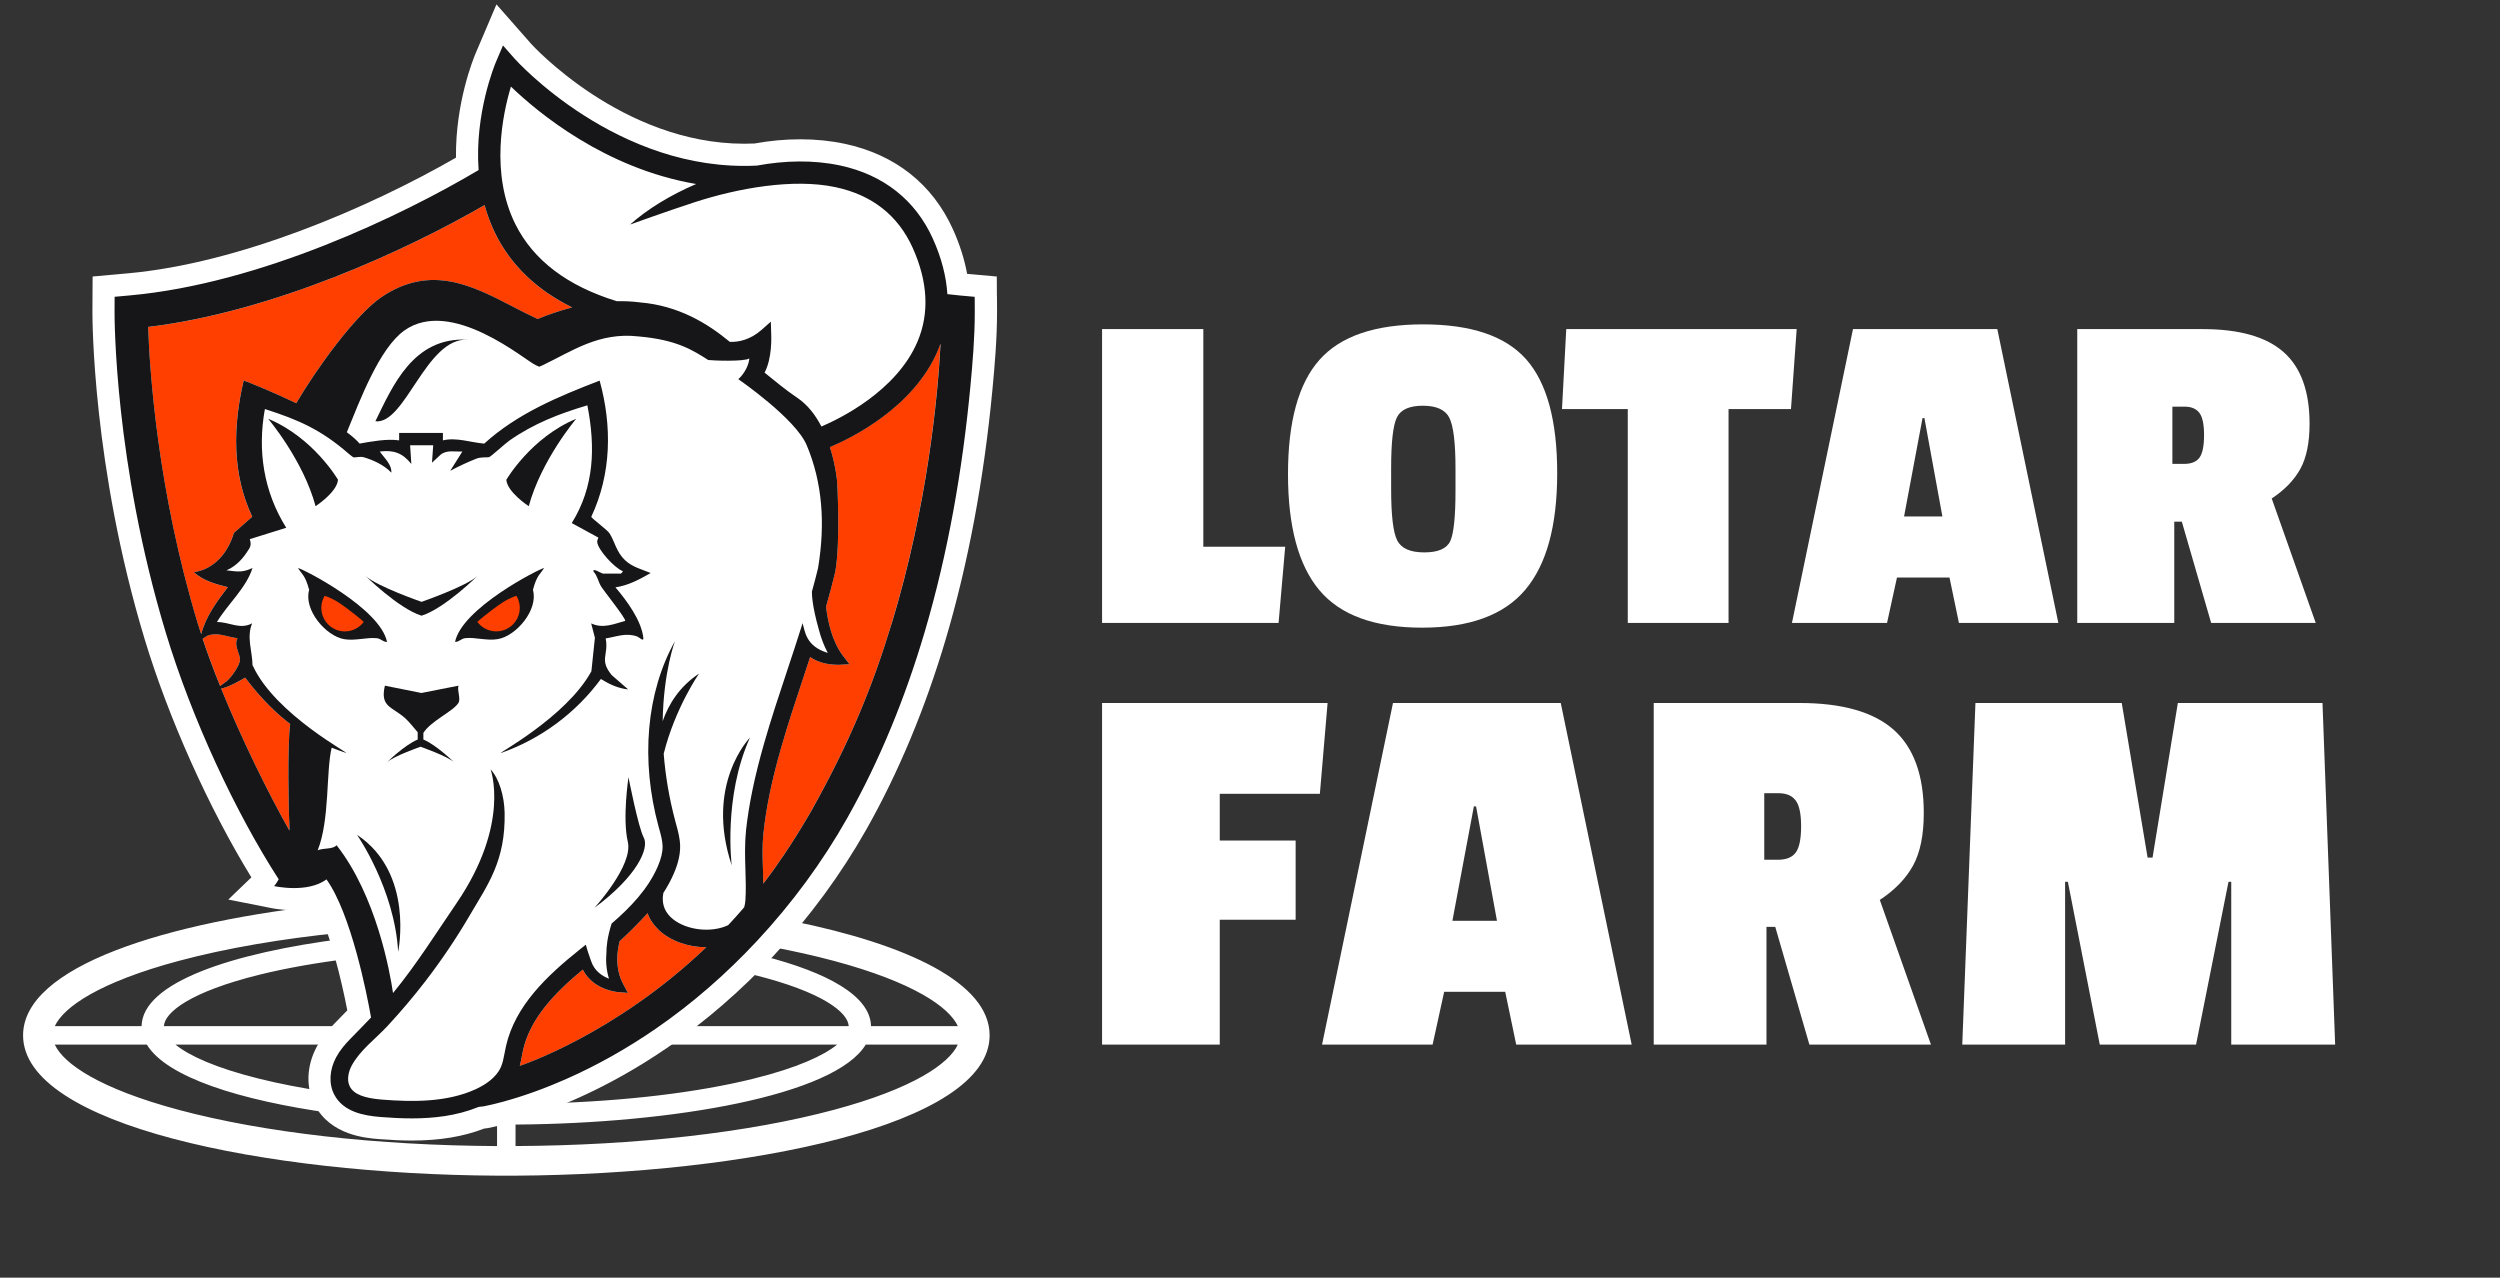
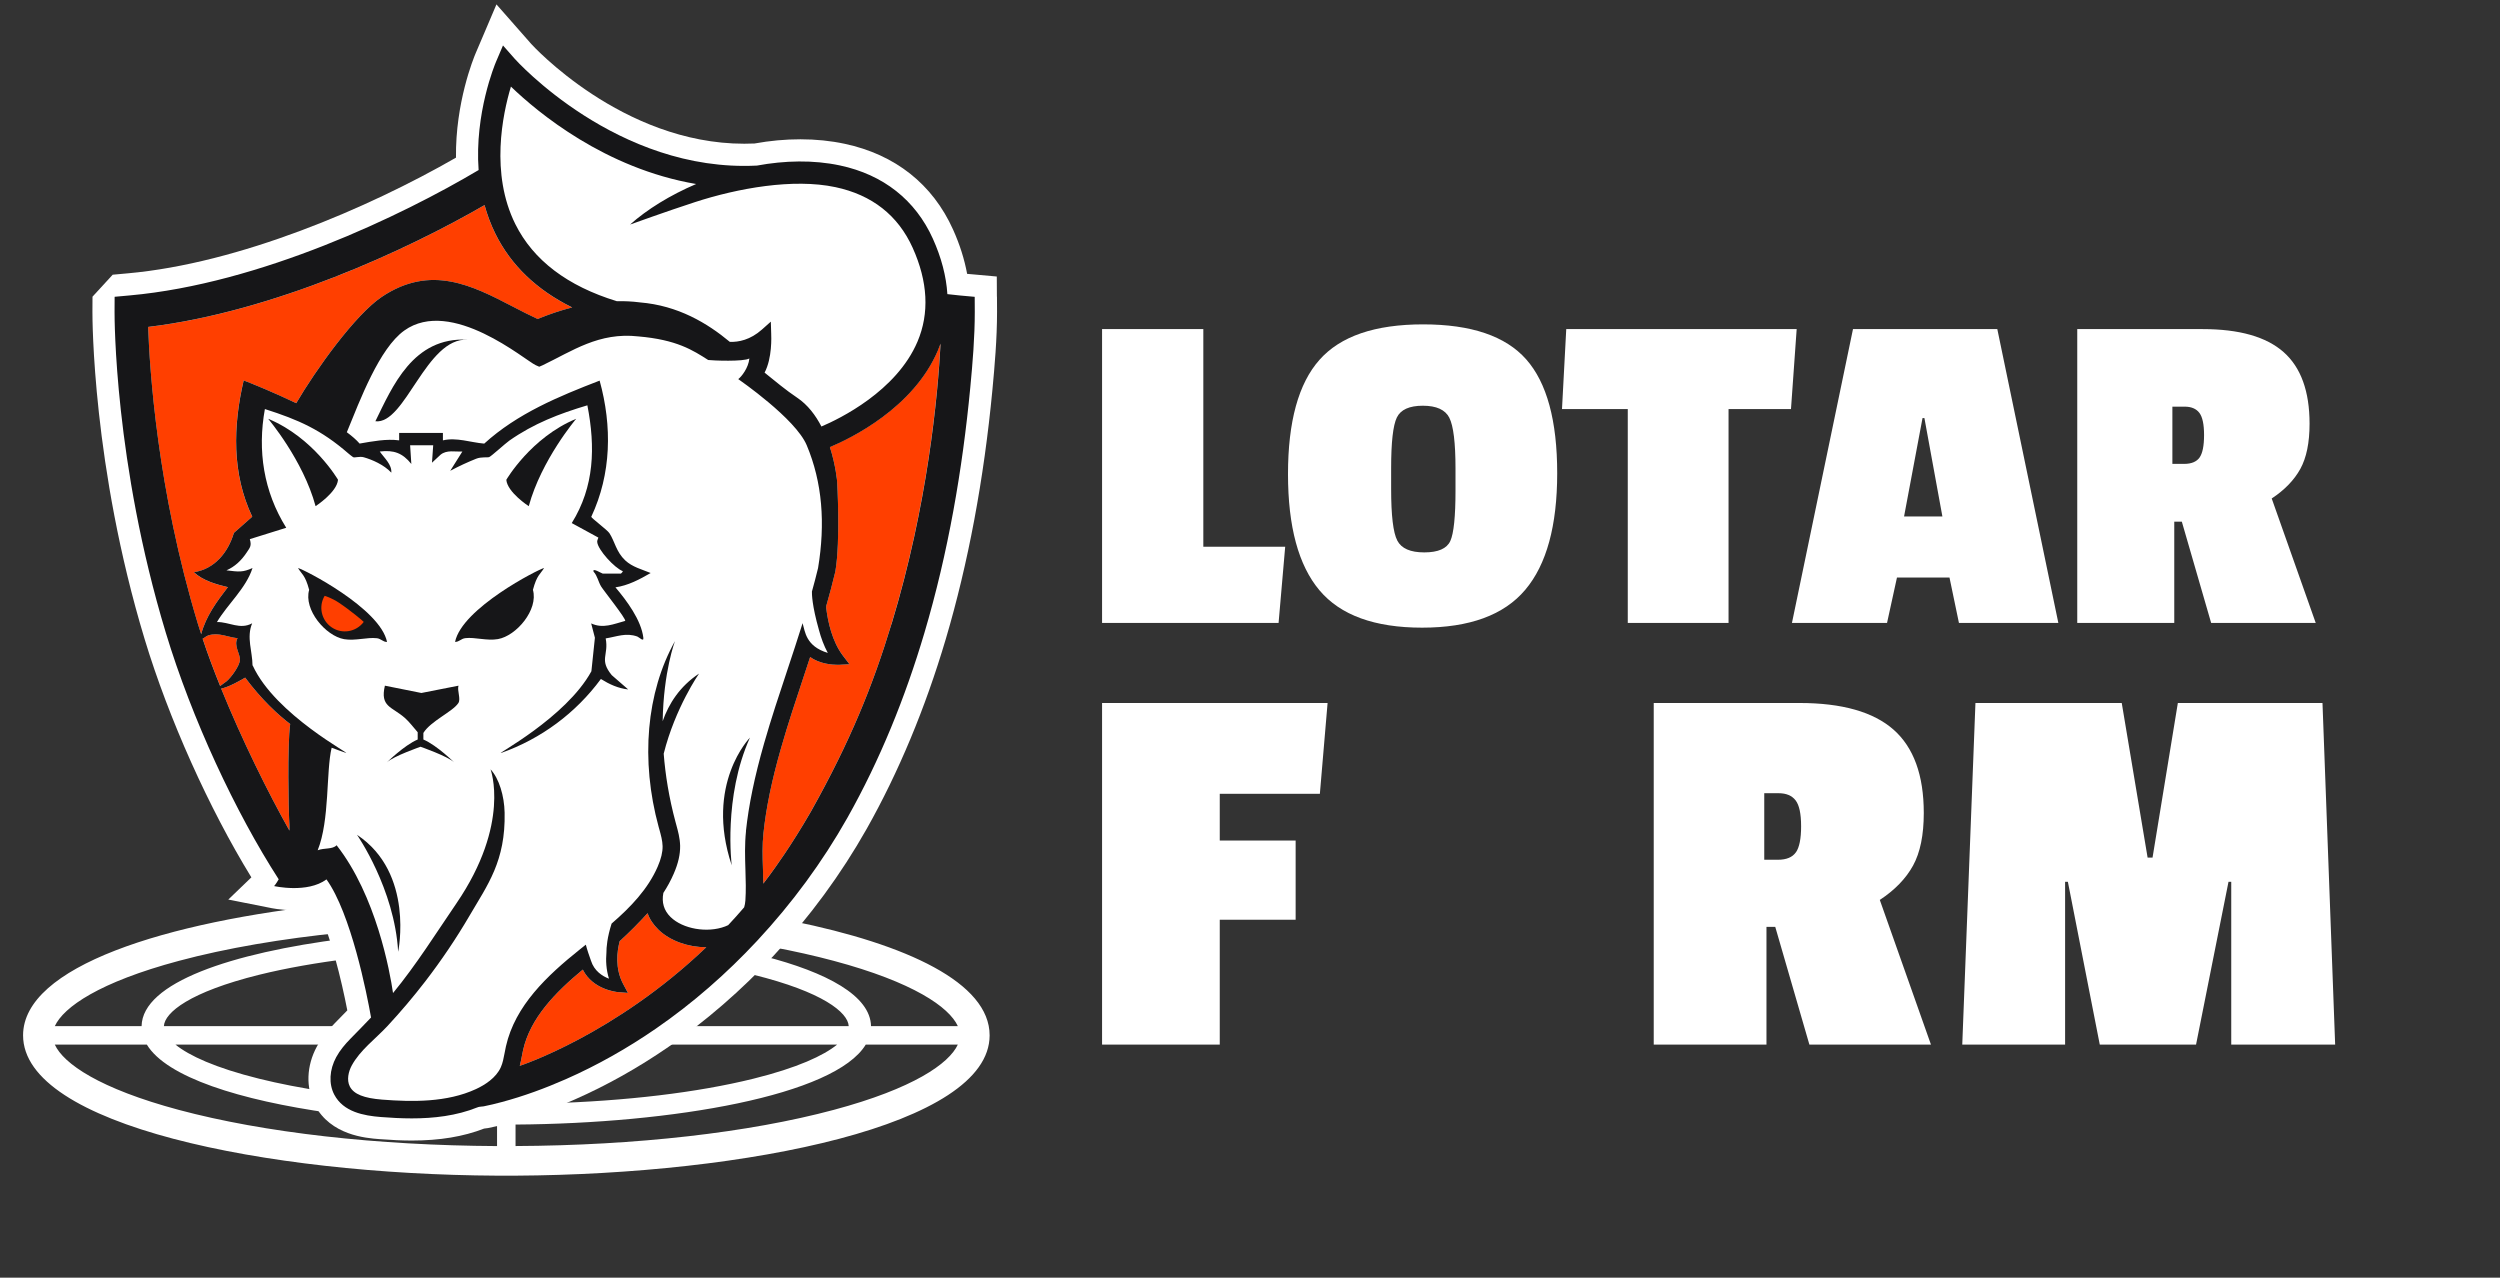
<svg xmlns="http://www.w3.org/2000/svg" width="677" height="346" viewBox="0 0 677 346" fill="none">
  <rect x="0" y="0" width="677" height="346" fill="#333333" stroke="none" />
-   <path d="M269.96 80.34L269.93 74.88L264.49 74.39L261.9 74.16C261.17 70.21 259.9 66.19 258.09 62.17C252.56 49.88 242.41 41.85 228.74 38.94C224.95 38.13 220.91 37.72 216.76 37.72C212.61 37.72 208.54 38.1 204.31 38.86C203.39 38.9 202.46 38.92 201.54 38.92C168.45 38.92 144.09 12.16 143.85 11.89L140.73 8.34L134.44 1.19L130.71 9.96L128.84 14.34C128.23 15.77 123.3 27.83 123.48 42.69C99.63 56.4 64.7 71.33 34.6 74.02L30.52 74.39L25.08 74.88L25.05 80.34L25.03 84.43C25.03 86.12 25 126.25 39.16 173.05C45.68 194.61 56.6 218.91 68.07 237.59L61.82 243.6L72.93 245.8C73.24 245.87 76.06 246.49 79.65 246.49C81.93 246.49 84.03 246.25 85.93 245.77C89.54 253.36 92.46 265.35 94.05 273.61C92.98 274.72 91.87 275.85 90.7 277.04C89.32 278.44 87.31 280.63 85.8 283.42C82.99 288.61 82.77 294.51 85.22 299.19C89.53 307.45 99.09 308.19 102.69 308.47C106.08 308.73 108.89 308.86 111.53 308.86C119.07 308.86 125.47 307.8 131.09 305.62C131.4 305.59 131.76 305.56 132.16 305.48C133.79 305.16 135.52 304.75 137.43 304.24C143.32 302.66 149.46 300.47 155.69 297.72C164.36 293.9 172.88 289.11 181.02 283.5C191.17 276.51 200.74 268.2 209.48 258.82C219.29 248.28 227.77 236.72 234.69 224.47C243.34 209.13 250.55 191.84 256.11 173.08C262.18 152.58 266.44 129.86 268.75 105.53C269.35 99.17 270 91.77 270 84.46L269.98 80.34H269.96Z" fill="white" />
+   <path d="M269.96 80.34L269.93 74.88L264.49 74.39L261.9 74.16C261.17 70.21 259.9 66.19 258.09 62.17C252.56 49.88 242.41 41.85 228.74 38.94C224.95 38.13 220.91 37.72 216.76 37.72C212.61 37.72 208.54 38.1 204.31 38.86C203.39 38.9 202.46 38.92 201.54 38.92C168.45 38.92 144.09 12.16 143.85 11.89L140.73 8.34L134.44 1.19L130.71 9.96L128.84 14.34C128.23 15.77 123.3 27.83 123.48 42.69C99.63 56.4 64.7 71.33 34.6 74.02L30.52 74.39L25.05 80.34L25.03 84.43C25.03 86.12 25 126.25 39.16 173.05C45.68 194.61 56.6 218.91 68.07 237.59L61.82 243.6L72.93 245.8C73.24 245.87 76.06 246.49 79.65 246.49C81.93 246.49 84.03 246.25 85.93 245.77C89.54 253.36 92.46 265.35 94.05 273.61C92.98 274.72 91.87 275.85 90.7 277.04C89.32 278.44 87.31 280.63 85.8 283.42C82.99 288.61 82.77 294.51 85.22 299.19C89.53 307.45 99.09 308.19 102.69 308.47C106.08 308.73 108.89 308.86 111.53 308.86C119.07 308.86 125.47 307.8 131.09 305.62C131.4 305.59 131.76 305.56 132.16 305.48C133.79 305.16 135.52 304.75 137.43 304.24C143.32 302.66 149.46 300.47 155.69 297.72C164.36 293.9 172.88 289.11 181.02 283.5C191.17 276.51 200.74 268.2 209.48 258.82C219.29 248.28 227.77 236.72 234.69 224.47C243.34 209.13 250.55 191.84 256.11 173.08C262.18 152.58 266.44 129.86 268.75 105.53C269.35 99.17 270 91.77 270 84.46L269.98 80.34H269.96Z" fill="white" />
  <path d="M64.99 178.7C65.09 177.1 63.21 174.78 64.34 172.82C61.6 172.53 59.33 171.21 56.5 172.03C55.89 172.21 55.42 172.69 54.88 172.96C56.25 177.08 57.86 181.39 59.62 185.76L61.39 184.46C62.63 183.42 64.89 180.3 64.99 178.7Z" fill="#FF3F00" />
  <path d="M178.27 251.71C176.85 250.32 175.89 248.86 175.37 247.29C173.11 249.8 170.48 252.45 167.81 254.87C167.07 257.72 166.53 262.26 168.75 266.46L170.04 268.88L167.31 268.66C167.01 268.64 160.55 268.02 157.82 262.57C150.38 268.73 143.61 275.67 141.65 284.37C141.53 284.91 141.42 285.46 141.32 286.01C141.16 286.87 140.98 287.75 140.75 288.63C140.75 288.63 166.4 280.28 191.27 256.51C191.27 256.51 191.27 256.51 191.26 256.51C186.36 256.51 181.44 254.8 178.28 251.71H178.27Z" fill="#FF3F00" />
  <path d="M52.49 154.96C58.09 154.12 61.75 149.63 63.33 144.32L68.3 139.93C62.76 128.26 63.08 115.41 65.98 103.03C68.29 103.91 74.1 106.26 80.21 109.19C85.54 100.09 96.2 85.2 103.41 80.38C116.67 71.52 127.91 77.35 138.79 83C141 84.15 143.29 85.33 145.58 86.39C148.76 85.08 151.88 84.04 154.93 83.26C145.33 78.52 138.36 71.84 134.14 63.3C132.88 60.75 131.92 58.15 131.21 55.55C110.25 67.7 73.95 84.48 40.11 88.54C40.49 99.68 42.53 132.53 53.58 168.95C53.86 169.87 54.16 170.81 54.47 171.75C55.73 166.93 58.72 162.86 61.7 159.01C58.51 158.25 54.95 157.25 52.49 154.96Z" fill="#FF3F00" />
  <path d="M66.39 183.5C65.77 183.89 65.12 184.22 64.67 184.47C63.25 185.25 61.55 186.11 59.89 186.47C65.48 200.26 72.52 214.51 78.38 224.93C78.38 223.89 78.37 222.81 78.29 221.65C78.17 219.88 77.77 202.11 78.58 196.06C78.68 196.15 78.82 196.25 78.97 196.36C75.06 193.43 70.75 189.32 66.39 183.5Z" fill="#FF3F00" />
  <path d="M167.01 81.56C169.09 81.52 171.14 81.62 173.13 81.87L173.27 81.89C183.62 82.74 191.53 87.51 197.63 92.58C199.99 92.66 203.16 92.06 206.34 89.23L208.73 87.1L208.83 90.3C208.86 91.15 209.13 96.94 207.04 100.91C209.91 103.22 212.8 105.65 215.85 107.69C218.74 109.63 220.87 112.47 222.43 115.5C227.34 113.41 242.75 105.93 248.45 92.51C251.71 84.82 251.27 76.27 247.14 67.1C243.18 58.32 236.15 52.79 226.23 50.68C214.77 48.24 199.76 50.97 188.23 54.72C180.56 57.21 170.61 60.81 170.61 60.81C175.21 56.71 181.44 52.85 188.51 49.83C163.84 45.63 145.66 30.49 138.35 23.45C136.08 31.01 132.74 46.99 139.53 60.67C144.38 70.46 153.62 77.47 167.01 81.56Z" fill="white" />
  <path d="M224.73 121.07C226.35 126.13 226.69 130.44 226.69 130.44C226.69 130.44 227.62 146.25 226.22 154.65L226.19 154.81C225.43 157.98 224.59 161.14 223.69 164.28C224.14 168.27 225.31 173.69 228.3 177.61L230.03 179.87L227.19 180.02C227.19 180.02 227 180.02 226.76 180.02C225.53 180.02 221.99 179.84 219.38 177.9C218.82 179.6 218.27 181.31 217.71 182.98C215.59 189.36 213.4 195.95 211.52 202.5C208.99 211.32 207.48 218.65 206.74 225.56C206.39 228.8 206.5 231.99 206.6 235.36C206.64 236.65 206.68 237.96 206.69 239.28C207.33 238.44 207.97 237.59 208.6 236.73C209.7 235.23 214.09 229.31 219.6 219.74C230.3 200.65 236.37 185.6 241.42 168.93C251.25 136.55 253.95 107.01 254.69 93.02C254.47 93.64 254.23 94.26 253.97 94.87C247.33 110.49 230.31 118.71 224.72 121.05L224.73 121.07Z" fill="#FF3F00" />
  <path d="M213.2 181.49C214.6 177.27 216.02 172.99 217.37 168.67C217.37 168.7 217.37 168.74 217.38 168.77C218.05 170.9 218.18 174.93 224.19 176.75C223.12 174.77 222.35 172.65 221.8 170.58C219.87 163.79 219.88 160.75 219.89 160.13C220.48 158.01 221.04 155.89 221.55 153.77C223.55 141.69 222.72 130.6 218.48 120.51C215.44 113.29 200.19 102.8 199.94 102.6C200.81 101.98 202.71 99.56 202.95 97.01C201.42 97.94 192.98 97.58 191.8 97.43C187.67 94.8 183.28 91.93 172.88 91.04C162.2 89.84 154.99 95.01 146.99 98.84L146.04 99.25L145.09 98.83C142.36 97.62 122.25 80.33 109.49 89.46C102.72 94.31 97.53 108.24 93.94 116.99C95.36 118.04 96.55 119.07 97.4 120.06C100.85 119.46 104.68 118.72 108.1 119.19V117.17H119.95V119.19C123.66 118.32 127.44 119.76 131.14 120.07C140.1 111.91 151.37 107.26 162.39 103.01C165.8 115.34 165.58 128.23 160.12 139.9C160.21 140.28 164.48 143.48 165.03 144.31C166.53 146.59 166.86 149.38 169.33 151.7C171.25 153.5 173.87 154.14 176.21 155.11C173.25 156.82 170.1 158.51 166.67 158.99C169.68 162.55 173.66 167.86 174.23 172.66C174.37 173.87 173.09 172.48 172.59 172.31C169.49 171.2 167.08 172.34 164.03 172.82C164.91 177.43 162.18 178.5 165.67 182.77L170.12 186.64C167.43 186.36 164.99 185.23 162.73 183.81C155.96 193.01 146.56 200 135.77 203.82C133.68 204.56 153.25 194.36 160.16 181.72L161.11 172.64L160.1 168.76C163.33 170.25 166.15 168.93 169.31 168.08C169.66 167.61 163.43 159.8 162.79 158.75C162 157.44 161.8 155.89 160.76 154.76C160.27 153.52 163.02 155.27 163.22 155.27H168.16C168.22 155.27 168.74 154.74 168.65 154.6C166.49 153.8 161.87 148.84 161.73 146.67C161.7 146.28 161.96 145.89 162.05 145.52L154.84 141.59C160.99 131.74 161.27 121 159.07 109.7C151.38 111.99 144.54 114.63 137.95 119.25C136.87 120 133.04 123.51 132.48 123.72C131.99 123.9 130.35 123.6 128.94 124.17C126.63 125.11 124.4 126.11 121.93 127.44L125.22 122.21C123.23 122.32 121.02 121.71 119.32 123.07L116.99 125.24L117.32 120.52H111.07L111.4 125.58C109.02 122.61 106.65 121.75 102.85 122.21C104.01 123.9 106.16 125.73 105.98 127.93C103.93 125.77 100.73 124.41 98.52 123.77C97.38 123.44 96.02 124 95.62 123.73C95.33 123.54 94.7 123.04 94.33 122.72C86.98 116.35 80.9 113.63 71.74 110.71C69.7 121.98 71.4 133.02 77.52 142.86L67.66 145.94C68.2 147.74 67.72 148.2 66.79 149.59C65.34 151.76 63.59 153.4 61.33 154.39C64.73 154.8 65.72 154.97 68.39 153.76C66.66 159.23 61.62 163.57 58.76 168.39C62.09 168.33 64.98 170.54 68.3 168.73C66.69 172.5 68.37 176.39 68.39 180.12C68.42 180.15 68.44 180.18 68.47 180.21C74.58 193.53 95.78 204.55 93.61 203.79C92.7 203.47 91.41 203.05 89.82 202.42C88.28 208.96 89.34 222 86.04 230.19C87.83 229.49 90.06 229.99 91.16 228.83C101.85 242.43 105.61 263.05 106.44 268.86C112.74 261.2 118.02 252.77 123.63 244.54C138.36 222.95 132.85 208.27 132.85 208.27C135.17 210.78 136.56 215.45 136.66 219.99C136.94 233.12 132.07 239.51 127.16 247.91C123.55 254.08 119.54 260.02 115.18 265.69C111.95 269.89 108.53 273.93 104.92 277.81C101.71 281.27 97.54 284.29 95.25 288.5C94.4 290.08 93.81 292.4 94.75 294.18C95.83 296.24 98.53 297.33 103.53 297.72C111.66 298.36 121.02 298.51 128.89 294.87C131.27 293.77 134.37 291.85 135.65 288.91C136.14 287.78 136.39 286.47 136.66 285.08C136.77 284.48 136.89 283.88 137.02 283.28C139.5 272.29 148.14 264.16 157.09 257L158.65 255.76C158.65 255.76 158.67 255.81 158.68 255.84C158.89 256.8 159.66 259.03 160.04 260.08C160.92 262.88 163.12 264.28 164.92 264.97C164.15 262.48 164.05 260.04 164.23 257.9C164.21 256.53 164.43 253.82 165.63 250.05C170.81 245.58 175.47 240.69 178.1 234.66C179.04 232.51 179.47 230.69 179.44 229.08C179.41 227.61 178.99 226.08 178.54 224.46L178.37 223.86C173.43 205.77 175.04 187.44 182.79 173.56C182.79 173.56 179.68 181.77 179.46 195.24C181.11 190.53 184.08 185.83 189.31 182.35C189.31 182.35 182.85 191.62 179.74 204.04C180.18 209.66 181.15 215.89 182.96 222.61L183.12 223.2C183.63 225.03 184.15 226.92 184.19 228.98C184.24 231.29 183.67 233.77 182.45 236.56C181.65 238.39 180.71 240.11 179.65 241.74C179.15 244.3 179.79 246.49 181.6 248.27C184.92 251.52 191.55 252.66 196.39 250.82C196.65 250.72 196.92 250.6 197.2 250.47C198.65 248.92 200.1 247.31 201.53 245.64C201.7 245.08 201.81 244.47 201.86 243.8C202.05 241.06 201.96 238.34 201.87 235.47C201.76 232.08 201.65 228.58 202.03 225.01C202.8 217.82 204.36 210.24 206.97 201.15C208.87 194.51 211.08 187.86 213.22 181.44L213.2 181.49ZM101.65 114.08C106.25 104.76 111.82 91.15 126.65 91.99C115.36 91.35 109.78 115.03 101.65 114.08ZM156.03 113.41C156.03 113.41 146.57 124.56 143.19 137.07C143.19 137.07 137.4 133.32 137.12 129.93C137.12 129.93 143.76 118.49 156.04 113.41H156.03ZM114.15 162.99C114.15 162.99 126.35 158.75 129.26 156C129.66 155.62 120.51 164.75 114.15 166.74C107.8 164.76 98.65 155.63 99.04 156C101.94 158.75 114.15 162.99 114.15 162.99ZM72.62 113.41C84.9 118.49 91.54 129.93 91.54 129.93C91.26 133.32 85.47 137.07 85.47 137.07C82.08 124.57 72.63 113.41 72.63 113.41H72.62ZM93.21 173.08C88.2 172.21 82.19 165.11 83.73 159.72C82.64 155.63 81.72 155.52 80.71 153.81C82.21 154.13 102.99 164.73 104.82 173.83C103.66 173.83 103.26 172.96 102.03 172.81C99.46 172.5 96.19 173.59 93.22 173.07L93.21 173.08ZM107.82 257.74C106.84 240.65 96.68 226.07 96.68 226.07C112.3 236.44 107.82 257.74 107.82 257.74ZM124.13 190.4C122.61 192.73 116.64 195.26 114.66 198.49V200.27C118.4 201.87 123.18 206.64 122.96 206.43C121.22 204.78 113.89 202.23 113.89 202.23C113.89 202.23 106.56 204.78 104.82 206.43C104.6 206.64 109.38 201.87 113.12 200.27V198.3C111.96 197.01 110.94 195.56 109.63 194.41C106.1 191.32 102.89 191.46 104.24 185.69L114.12 187.67L124.18 185.69C123.77 187.03 124.87 189.28 124.14 190.4H124.13ZM126.02 172.82C124.79 172.97 124.39 173.84 123.23 173.84C125.06 164.74 145.84 154.14 147.34 153.82C146.33 155.53 145.41 155.64 144.32 159.73C145.86 165.12 139.85 172.22 134.84 173.09C131.87 173.6 128.59 172.52 126.03 172.83L126.02 172.82ZM160.97 245.84C160.97 245.84 171.51 234.36 170.01 227.96C168.5 221.56 170.2 210.45 170.2 210.45C170.2 210.45 172.84 224 174.34 226.83C175.85 229.65 172.65 237.21 160.98 245.84H160.97ZM198.15 234.33C190.8 212.31 203.09 199.74 203.09 199.74C195.8 215.83 198.15 234.33 198.15 234.33Z" fill="white" />
  <path d="M144.32 159.72C145.41 155.63 146.33 155.52 147.34 153.81C145.84 154.13 125.06 164.73 123.23 173.83C124.39 173.83 124.79 172.96 126.02 172.81C128.59 172.5 131.86 173.59 134.83 173.07C139.84 172.2 145.85 165.1 144.31 159.71L144.32 159.72Z" fill="#161618" />
  <path d="M102.02 172.82C103.25 172.97 103.65 173.84 104.81 173.84C102.98 164.74 82.2 154.14 80.7 153.82C81.71 155.53 82.63 155.64 83.72 159.73C82.18 165.12 88.19 172.22 93.2 173.09C96.17 173.6 99.45 172.52 102.01 172.83L102.02 172.82Z" fill="#161618" />
  <path d="M124.17 185.68L114.11 187.66L104.23 185.68C102.88 191.45 106.09 191.31 109.62 194.4C110.93 195.55 111.95 196.99 113.11 198.29V200.26C109.37 201.86 104.59 206.63 104.81 206.42C106.55 204.77 113.88 202.22 113.88 202.22C113.88 202.22 121.21 204.77 122.95 206.42C123.17 206.63 118.39 201.86 114.65 200.26V198.48C116.63 195.26 122.6 192.72 124.12 190.39C124.85 189.27 123.75 187.02 124.16 185.68H124.17Z" fill="#161618" />
-   <path d="M114.15 166.73C120.5 164.75 129.66 155.62 129.26 155.99C126.36 158.74 114.15 162.98 114.15 162.98C114.15 162.98 101.95 158.74 99.04 155.99C98.64 155.61 107.79 164.74 114.15 166.73Z" fill="#161618" />
  <path d="M101.65 114.08C109.78 115.03 115.36 91.35 126.65 91.99C111.82 91.15 106.24 104.76 101.65 114.08Z" fill="#161618" />
  <path d="M143.19 137.07C146.58 124.57 156.03 113.41 156.03 113.41C143.75 118.49 137.11 129.93 137.11 129.93C137.39 133.32 143.18 137.07 143.18 137.07H143.19Z" fill="#161618" />
  <path d="M91.54 129.93C91.54 129.93 84.9 118.49 72.62 113.41C72.62 113.41 82.08 124.56 85.46 137.07C85.46 137.07 91.25 133.32 91.53 129.93H91.54Z" fill="#161618" />
-   <path d="M170.2 210.45C170.2 210.45 168.51 221.56 170.01 227.96C171.52 234.36 160.97 245.84 160.97 245.84C172.64 237.2 175.84 229.65 174.33 226.83C172.82 224.01 170.19 210.45 170.19 210.45H170.2Z" fill="#161618" />
  <path d="M96.68 226.07C96.68 226.07 106.84 240.64 107.82 257.74C107.82 257.74 112.3 236.44 96.68 226.07Z" fill="#161618" />
  <path d="M198.15 234.33C198.15 234.33 195.8 215.84 203.09 199.74C203.09 199.74 190.79 212.3 198.15 234.33Z" fill="#161618" />
  <path d="M259.88 80.01C258.77 79.91 257.66 79.78 256.55 79.65C256.24 74.8 254.94 69.79 252.62 64.64C247.9 54.17 239.21 47.31 227.49 44.81C220.23 43.26 212.49 43.46 204.98 44.84C167.08 46.77 139.63 16.2 139.36 15.89L136.21 12.31L134.34 16.69C134.02 17.44 128.49 30.73 129.61 46.05C108.86 58.38 70.46 76.83 35.12 80L31.04 80.37L31.02 84.46C31.02 86.11 30.98 125.33 44.89 171.31C51.97 194.72 63.8 220.03 75.47 238.11C74.78 239.36 74.23 239.95 74.23 239.95C74.23 239.95 83.21 241.99 88.41 238.14C95.03 247.34 99.36 269.12 100.48 275.54C98.66 277.46 96.81 279.35 94.95 281.24C93.46 282.76 92.07 284.39 91.05 286.27C89.19 289.7 88.99 293.49 90.51 296.41C92.97 301.12 98.54 302.13 103.13 302.49C105.82 302.7 108.63 302.86 111.51 302.86C117.43 302.86 123.58 302.17 129.28 299.88C129.26 299.9 129.25 299.91 129.25 299.91C129.27 299.89 129.3 299.87 129.34 299.86C129.38 299.84 129.42 299.83 129.46 299.81C129.88 299.67 130.7 299.66 130.97 299.6C132.61 299.27 134.24 298.88 135.86 298.44C141.81 296.85 147.62 294.71 153.25 292.23C161.78 288.47 169.92 283.85 177.6 278.56C187.6 271.67 196.79 263.62 205.07 254.73C214.45 244.65 222.67 233.51 229.44 221.52C238.32 205.77 245.15 188.85 250.33 171.38C256.76 149.7 260.64 127.16 262.75 104.97C263.4 98.17 263.97 91.3 263.97 84.47L263.95 80.38L259.87 80.01H259.88ZM138.36 23.45C145.67 30.49 163.86 45.63 188.52 49.83C181.45 52.85 175.22 56.71 170.62 60.81C170.62 60.81 180.57 57.21 188.24 54.72C199.77 50.98 214.79 48.24 226.24 50.68C236.16 52.79 243.19 58.32 247.15 67.1C251.28 76.27 251.72 84.82 248.46 92.51C242.76 105.94 227.35 113.41 222.44 115.5C220.87 112.47 218.75 109.63 215.86 107.69C212.81 105.65 209.92 103.22 207.05 100.91C209.14 96.94 208.87 91.15 208.84 90.3L208.74 87.1L206.35 89.23C203.17 92.06 200 92.66 197.64 92.58C191.54 87.51 183.63 82.74 173.28 81.89L173.14 81.87C171.14 81.62 169.1 81.52 167.02 81.56C153.64 77.46 144.4 70.45 139.54 60.67C132.75 46.99 136.09 31.01 138.36 23.45ZM53.59 168.94C42.54 132.52 40.5 99.67 40.12 88.53C73.95 84.47 110.25 67.69 131.22 55.54C131.93 58.14 132.89 60.74 134.15 63.29C138.37 71.83 145.34 78.51 154.94 83.25C151.89 84.03 148.77 85.07 145.59 86.38C143.3 85.32 141.02 84.14 138.8 82.99C127.93 77.35 116.68 71.51 103.42 80.37C96.21 85.19 85.55 100.08 80.22 109.18C74.11 106.25 68.3 103.9 65.99 103.02C63.1 115.4 62.78 128.25 68.31 139.92L63.34 144.31C61.76 149.62 58.1 154.11 52.5 154.95C54.96 157.24 58.53 158.24 61.71 159C58.73 162.86 55.73 166.93 54.48 171.74C54.17 170.8 53.87 169.85 53.59 168.94ZM54.87 172.97C55.42 172.7 55.88 172.22 56.49 172.04C59.32 171.22 61.59 172.54 64.33 172.83C63.2 174.79 65.08 177.11 64.98 178.71C64.88 180.32 62.62 183.43 61.38 184.47L59.61 185.77C57.85 181.4 56.24 177.09 54.87 172.97ZM78.58 196.06C77.77 202.11 78.17 219.88 78.29 221.65C78.37 222.81 78.39 223.89 78.38 224.93C72.52 214.51 65.48 200.26 59.89 186.47C61.56 186.11 63.25 185.25 64.67 184.47C65.12 184.22 65.77 183.89 66.39 183.5C70.75 189.32 75.06 193.42 78.97 196.36C78.82 196.25 78.68 196.15 78.58 196.06ZM140.75 288.63C140.98 287.75 141.16 286.87 141.32 286.01C141.42 285.46 141.53 284.91 141.65 284.37C143.61 275.67 150.38 268.74 157.82 262.57C160.55 268.02 167.01 268.63 167.31 268.66L170.04 268.88L168.75 266.46C166.52 262.26 167.07 257.71 167.81 254.87C170.48 252.45 173.1 249.8 175.37 247.29C175.9 248.86 176.85 250.32 178.27 251.71C181.43 254.8 186.35 256.51 191.25 256.51C191.25 256.51 191.25 256.51 191.26 256.51C166.39 280.29 140.74 288.63 140.74 288.63H140.75ZM202.02 225.07C201.64 228.64 201.75 232.14 201.86 235.53C201.95 238.4 202.04 241.11 201.85 243.86C201.8 244.53 201.69 245.14 201.52 245.7C200.09 247.37 198.65 248.98 197.19 250.53C196.92 250.66 196.65 250.77 196.38 250.88C191.54 252.72 184.91 251.58 181.59 248.33C179.78 246.56 179.14 244.36 179.64 241.8C180.7 240.17 181.65 238.45 182.44 236.62C183.66 233.83 184.22 231.35 184.18 229.04C184.13 226.97 183.61 225.09 183.11 223.26L182.95 222.67C181.14 215.96 180.17 209.73 179.73 204.1C182.84 191.68 189.3 182.41 189.3 182.41C184.07 185.88 181.1 190.58 179.45 195.3C179.67 181.83 182.78 173.62 182.78 173.62C175.03 187.5 173.42 205.83 178.36 223.92L178.53 224.52C178.98 226.14 179.4 227.67 179.43 229.14C179.46 230.75 179.03 232.57 178.09 234.72C175.46 240.75 170.8 245.64 165.62 250.11C164.42 253.87 164.21 256.59 164.22 257.96C164.03 260.11 164.14 262.55 164.91 265.03C163.11 264.34 160.91 262.94 160.03 260.14C159.65 259.09 158.88 256.86 158.67 255.9C158.67 255.87 158.65 255.85 158.64 255.82L157.08 257.06C148.12 264.22 139.49 272.35 137.01 283.34C136.88 283.94 136.76 284.54 136.65 285.14C136.39 286.53 136.14 287.84 135.64 288.97C134.35 291.91 131.25 293.83 128.88 294.93C121.01 298.56 111.65 298.41 103.52 297.78C98.52 297.39 95.82 296.3 94.74 294.24C93.81 292.46 94.39 290.13 95.24 288.56C97.52 284.35 101.69 281.33 104.91 277.87C108.51 273.99 111.94 269.94 115.17 265.75C119.53 260.08 123.54 254.14 127.15 247.97C132.06 239.57 136.93 233.18 136.65 220.05C136.55 215.51 135.16 210.84 132.84 208.33C132.84 208.33 138.35 223.01 123.62 244.6C118.01 252.82 112.73 261.26 106.43 268.92C105.6 263.12 101.84 242.49 91.15 228.89C90.06 230.06 87.83 229.56 86.03 230.25C89.32 222.06 88.26 209.02 89.81 202.48C91.4 203.11 92.69 203.53 93.6 203.85C95.77 204.62 74.57 193.59 68.46 180.27C68.44 180.23 68.41 180.21 68.38 180.18C68.37 176.46 66.69 172.56 68.29 168.79C64.97 170.6 62.08 168.39 58.75 168.45C61.61 163.63 66.65 159.29 68.38 153.82C65.71 155.02 64.72 154.86 61.32 154.45C63.58 153.46 65.33 151.82 66.78 149.65C67.71 148.25 68.19 147.8 67.65 146L77.51 142.92C71.38 133.09 69.69 122.04 71.73 110.77C80.89 113.69 86.97 116.4 94.32 122.78C94.69 123.1 95.33 123.61 95.61 123.79C96.01 124.05 97.36 123.5 98.51 123.83C100.73 124.46 103.93 125.82 105.97 127.99C106.15 125.79 104 123.95 102.84 122.27C106.64 121.81 109.01 122.67 111.39 125.64L111.06 120.58H117.31L116.98 125.3L119.31 123.13C121.01 121.76 123.22 122.38 125.21 122.27L121.92 127.5C124.39 126.17 126.61 125.17 128.93 124.23C130.34 123.66 131.97 123.96 132.47 123.78C133.03 123.57 136.87 120.06 137.94 119.31C144.53 114.7 151.38 112.05 159.06 109.76C161.26 121.06 160.97 131.8 154.83 141.65L162.04 145.58C161.95 145.95 161.69 146.33 161.72 146.73C161.87 148.9 166.48 153.86 168.64 154.66C168.73 154.79 168.2 155.33 168.15 155.33H163.21C163.01 155.33 160.26 153.58 160.75 154.82C161.79 155.95 161.99 157.5 162.78 158.81C163.41 159.86 169.65 167.67 169.3 168.14C166.14 168.99 163.32 170.31 160.09 168.82L161.1 172.7L160.15 181.78C153.24 194.42 133.67 204.62 135.76 203.88C146.55 200.05 155.95 193.07 162.72 183.87C164.99 185.29 167.43 186.42 170.11 186.7L165.66 182.83C162.17 178.56 164.9 177.49 164.02 172.88C167.07 172.4 169.48 171.27 172.58 172.37C173.07 172.55 174.36 173.93 174.22 172.72C173.66 167.92 169.68 162.61 166.66 159.05C170.09 158.57 173.24 156.88 176.2 155.17C173.86 154.2 171.24 153.56 169.32 151.76C166.84 149.44 166.51 146.65 165.02 144.37C164.47 143.53 160.2 140.34 160.11 139.96C165.58 128.3 165.79 115.41 162.38 103.07C151.37 107.32 140.09 111.97 131.13 120.13C127.42 119.82 123.65 118.38 119.94 119.25V117.23H108.09V119.25C104.67 118.78 100.84 119.52 97.38 120.12C96.53 119.13 95.33 118.09 93.92 117.05C97.51 108.3 102.71 94.37 109.47 89.52C122.22 80.39 142.33 97.67 145.07 98.89L146.02 99.31L146.97 98.9C154.97 95.07 162.18 89.9 172.86 91.1C183.26 91.99 187.65 94.85 191.78 97.49C192.96 97.64 201.4 97.99 202.93 97.07C202.69 99.62 200.78 102.04 199.92 102.66C200.17 102.86 215.43 113.35 218.46 120.57C222.7 130.66 223.53 141.75 221.53 153.83C221.02 155.95 220.46 158.07 219.87 160.19C219.86 160.81 219.85 163.85 221.78 170.64C222.33 172.71 223.1 174.83 224.17 176.81C218.16 174.99 218.02 170.96 217.36 168.83C217.36 168.8 217.36 168.76 217.35 168.73C216 173.05 214.58 177.34 213.18 181.55C211.04 187.98 208.83 194.62 206.93 201.26C204.33 210.35 202.76 217.94 201.99 225.12L202.02 225.07ZM241.43 168.94C236.37 185.61 230.31 200.66 219.61 219.75C214.09 229.32 209.7 235.23 208.61 236.74C207.98 237.6 207.34 238.45 206.7 239.29C206.69 237.97 206.65 236.66 206.61 235.37C206.5 231.99 206.4 228.81 206.75 225.57C207.48 218.66 209 211.34 211.53 202.51C213.4 195.96 215.6 189.37 217.72 182.99C218.28 181.31 218.83 179.61 219.39 177.91C222 179.84 225.54 180.03 226.77 180.03C227.01 180.03 227.16 180.03 227.2 180.03L230.04 179.88L228.31 177.62C225.32 173.7 224.15 168.28 223.7 164.29C224.6 161.15 225.44 157.99 226.2 154.82L226.23 154.66C227.63 146.27 226.7 130.45 226.7 130.45C226.7 130.45 226.36 126.14 224.74 121.08C230.33 118.74 247.35 110.52 253.99 94.9C254.25 94.29 254.49 93.67 254.71 93.05C253.97 107.04 251.27 136.58 241.44 168.96L241.43 168.94Z" fill="#161618" />
-   <path d="M139.86 161.36C141.57 164.23 140.76 167.97 137.96 169.88C135.16 171.79 131.3 171.14 129.27 168.41C129.24 168.36 132.91 165.25 136.03 163.19C137.85 161.98 139.83 161.32 139.86 161.36Z" fill="#FF3F00" />
  <path d="M87.91 161.36C86.2 164.23 87.01 167.97 89.81 169.88C92.64 171.81 96.47 171.14 98.5 168.41C98.53 168.36 94.86 165.25 91.74 163.19C89.92 161.98 87.94 161.32 87.91 161.36Z" fill="#FF3F00" />
  <path d="M214.59 249.43C214.45 250.35 214.03 251.28 213.26 252.13C211.93 253.6 210.56 255.04 209.16 256.46C215.04 257.56 220.61 258.81 225.79 260.2C247.32 265.97 257.01 272.71 259.38 277.87H235.87C235.71 269.69 224.03 263.31 206.67 258.88C205.02 260.43 203.33 261.94 201.59 263.39C202.41 263.58 203.24 263.77 204.03 263.96C222.78 268.6 229.63 274.15 229.83 277.87H184.41C182.27 279.62 180.08 281.3 177.81 282.87H226.7C223.04 285.85 215.94 289.16 204.03 292.11C188.86 295.87 169.39 298.18 148.32 298.79C147.76 299.45 147 299.99 146.02 300.34C139.76 302.57 133 303.84 126.08 304.38C128.92 304.46 131.76 304.52 134.6 304.54V310.36C101.99 310.19 71.48 306.73 48.43 300.56C26.9 294.79 17.21 288.05 14.84 282.88H39.77C45.1 291.7 64.94 297.96 89.6 301.41C87.54 300.19 87.14 297.7 87.93 295.58C81.55 294.62 75.6 293.46 70.19 292.12C58.29 289.17 51.18 285.86 47.52 282.88H92.16C92.42 281.34 93 279.92 94 278.63C94.2 278.37 94.41 278.13 94.62 277.88H44.38C44.58 274.17 51.43 268.62 70.17 263.97C77.52 262.15 85.9 260.68 94.97 259.56C94.75 259.19 94.57 258.77 94.43 258.31C94.02 256.94 93.64 255.56 93.26 254.18C62.68 258.05 38.56 266.09 38.34 277.87H14.85C17.22 272.71 26.91 265.96 48.44 260.2C61.24 256.77 76.35 254.18 92.84 252.53C92.15 249.94 91.49 247.34 90.76 244.76C44.65 249.6 6.25 261.75 6.25 280.38C6.25 304.73 71.91 318.02 134.61 318.37H139.61C202.31 318.02 267.99 304.73 267.99 280.37C267.99 266.17 245.65 255.73 214.59 249.43ZM225.79 300.55C202.74 306.73 172.22 310.19 139.61 310.35V304.53C182.04 304.25 226.08 296.71 234.45 282.87H259.38C257.01 288.03 247.32 294.78 225.79 300.55Z" fill="white" />
  <path d="M346.23 168.69H298.44V89.12H325.86V148.06H348.03L346.24 168.69H346.23Z" fill="white" />
  <path d="M348.79 128.39C348.79 114.17 351.63 103.85 357.31 97.45C362.99 91.04 372.34 87.84 385.37 87.84C398.4 87.84 407.71 91 413.3 97.32C418.89 103.64 421.69 113.91 421.69 128.14C421.69 142.37 418.81 152.89 413.04 159.72C407.27 166.56 397.96 169.97 385.11 169.97C372.26 169.97 362.99 166.6 357.31 159.85C351.63 153.1 348.79 142.62 348.79 128.39ZM392.49 113.14C391.38 110.96 388.99 109.87 385.31 109.87C381.63 109.87 379.29 110.94 378.26 113.07C377.23 115.21 376.72 119.78 376.72 126.78V132.42C376.72 139.6 377.27 144.25 378.39 146.39C379.5 148.53 381.93 149.59 385.69 149.59C389.45 149.59 391.8 148.56 392.74 146.51C393.68 144.46 394.15 139.89 394.15 132.8V126.91C394.15 119.91 393.59 115.31 392.48 113.14H392.49Z" fill="white" />
  <path d="M485 110.77H468.09V168.69H440.8V110.77H422.99L424.14 89.12H486.54L485 110.77Z" fill="white" />
  <path d="M557.39 168.69H530.48L527.92 156.39H513.7L511.01 168.69H485.26L501.79 89.12H540.87L557.4 168.69H557.39ZM526 139.86L521.13 113.21H520.62L515.62 139.86H526Z" fill="white" />
  <path d="M625.43 114.74C625.43 119.86 624.6 123.94 622.93 126.98C621.26 130.01 618.68 132.68 615.18 134.99L627.1 168.69H598.78L590.84 141.27H588.79V168.69H562.52V89.12H596.47C606.38 89.12 613.68 91.19 618.38 95.33C623.08 99.47 625.43 105.95 625.43 114.74ZM595.64 123.9C596.45 122.75 596.86 120.72 596.86 117.81C596.86 114.9 596.43 112.9 595.58 111.79C594.73 110.68 593.4 110.12 591.61 110.12H588.28V125.62H591.48C593.44 125.62 594.83 125.04 595.65 123.89L595.64 123.9Z" fill="white" />
  <path d="M357.42 214.96H330.31V227.62H350.86V249.07H330.31V282.88H298.44V190.38H359.51L357.42 214.96Z" fill="white" />
-   <path d="M441.87 282.88H410.59L407.61 268.58H391.08L387.95 282.88H358.01L377.22 190.38H422.65L441.86 282.88H441.87ZM405.38 249.36L399.72 218.38H399.12L393.31 249.36H405.37H405.38Z" fill="white" />
  <path d="M520.96 220.17C520.96 226.13 519.99 230.87 518.06 234.39C516.12 237.92 513.12 241.02 509.05 243.7L522.9 282.87H489.98L480.74 251H478.36V282.87H447.83V190.37H487.3C498.82 190.37 507.31 192.78 512.77 197.59C518.23 202.41 520.96 209.93 520.96 220.15V220.17ZM486.33 230.82C487.27 229.48 487.74 227.12 487.74 223.74C487.74 220.36 487.24 218.03 486.25 216.74C485.26 215.45 483.72 214.8 481.63 214.8H477.76V232.82H481.48C483.76 232.82 485.38 232.15 486.32 230.81L486.33 230.82Z" fill="white" />
  <path d="M632.37 282.88H604.22V238.79H603.48L594.69 282.88H568.62L559.98 238.79H559.23V282.88H531.38L534.95 190.38H574.57L581.57 232.23H582.91L589.76 190.38H628.93L632.36 282.88H632.37Z" fill="white" />
</svg>